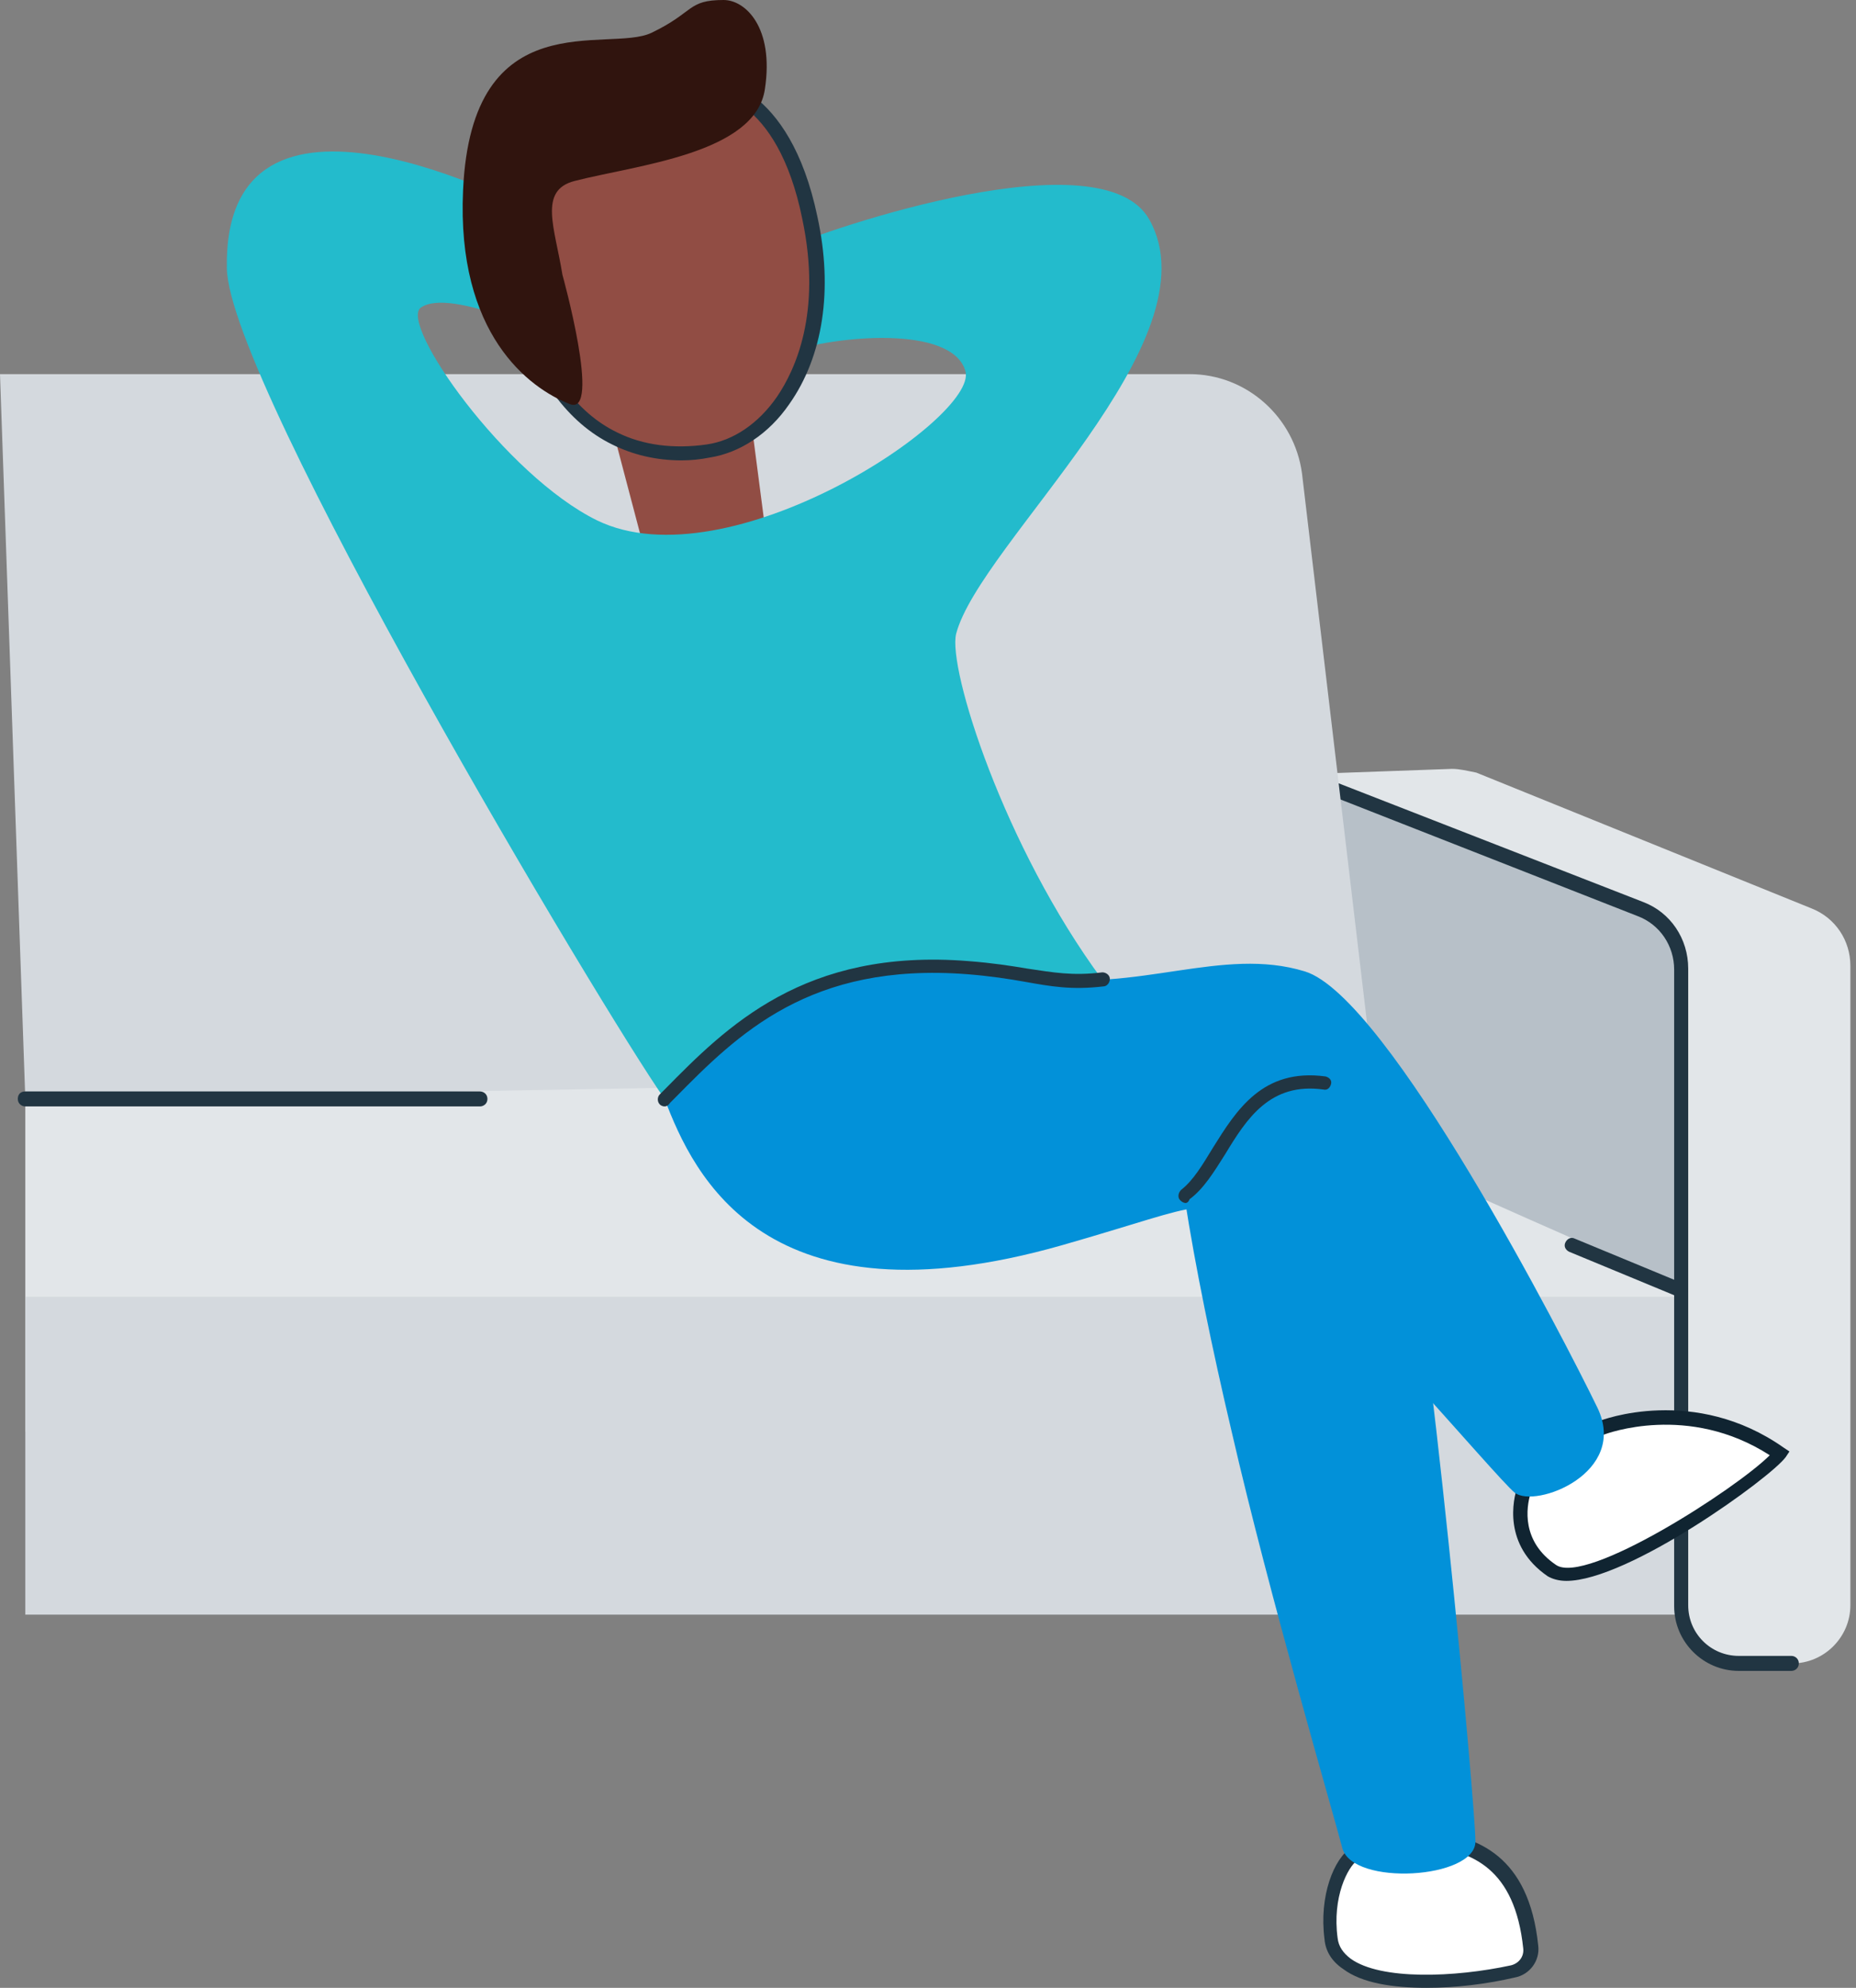
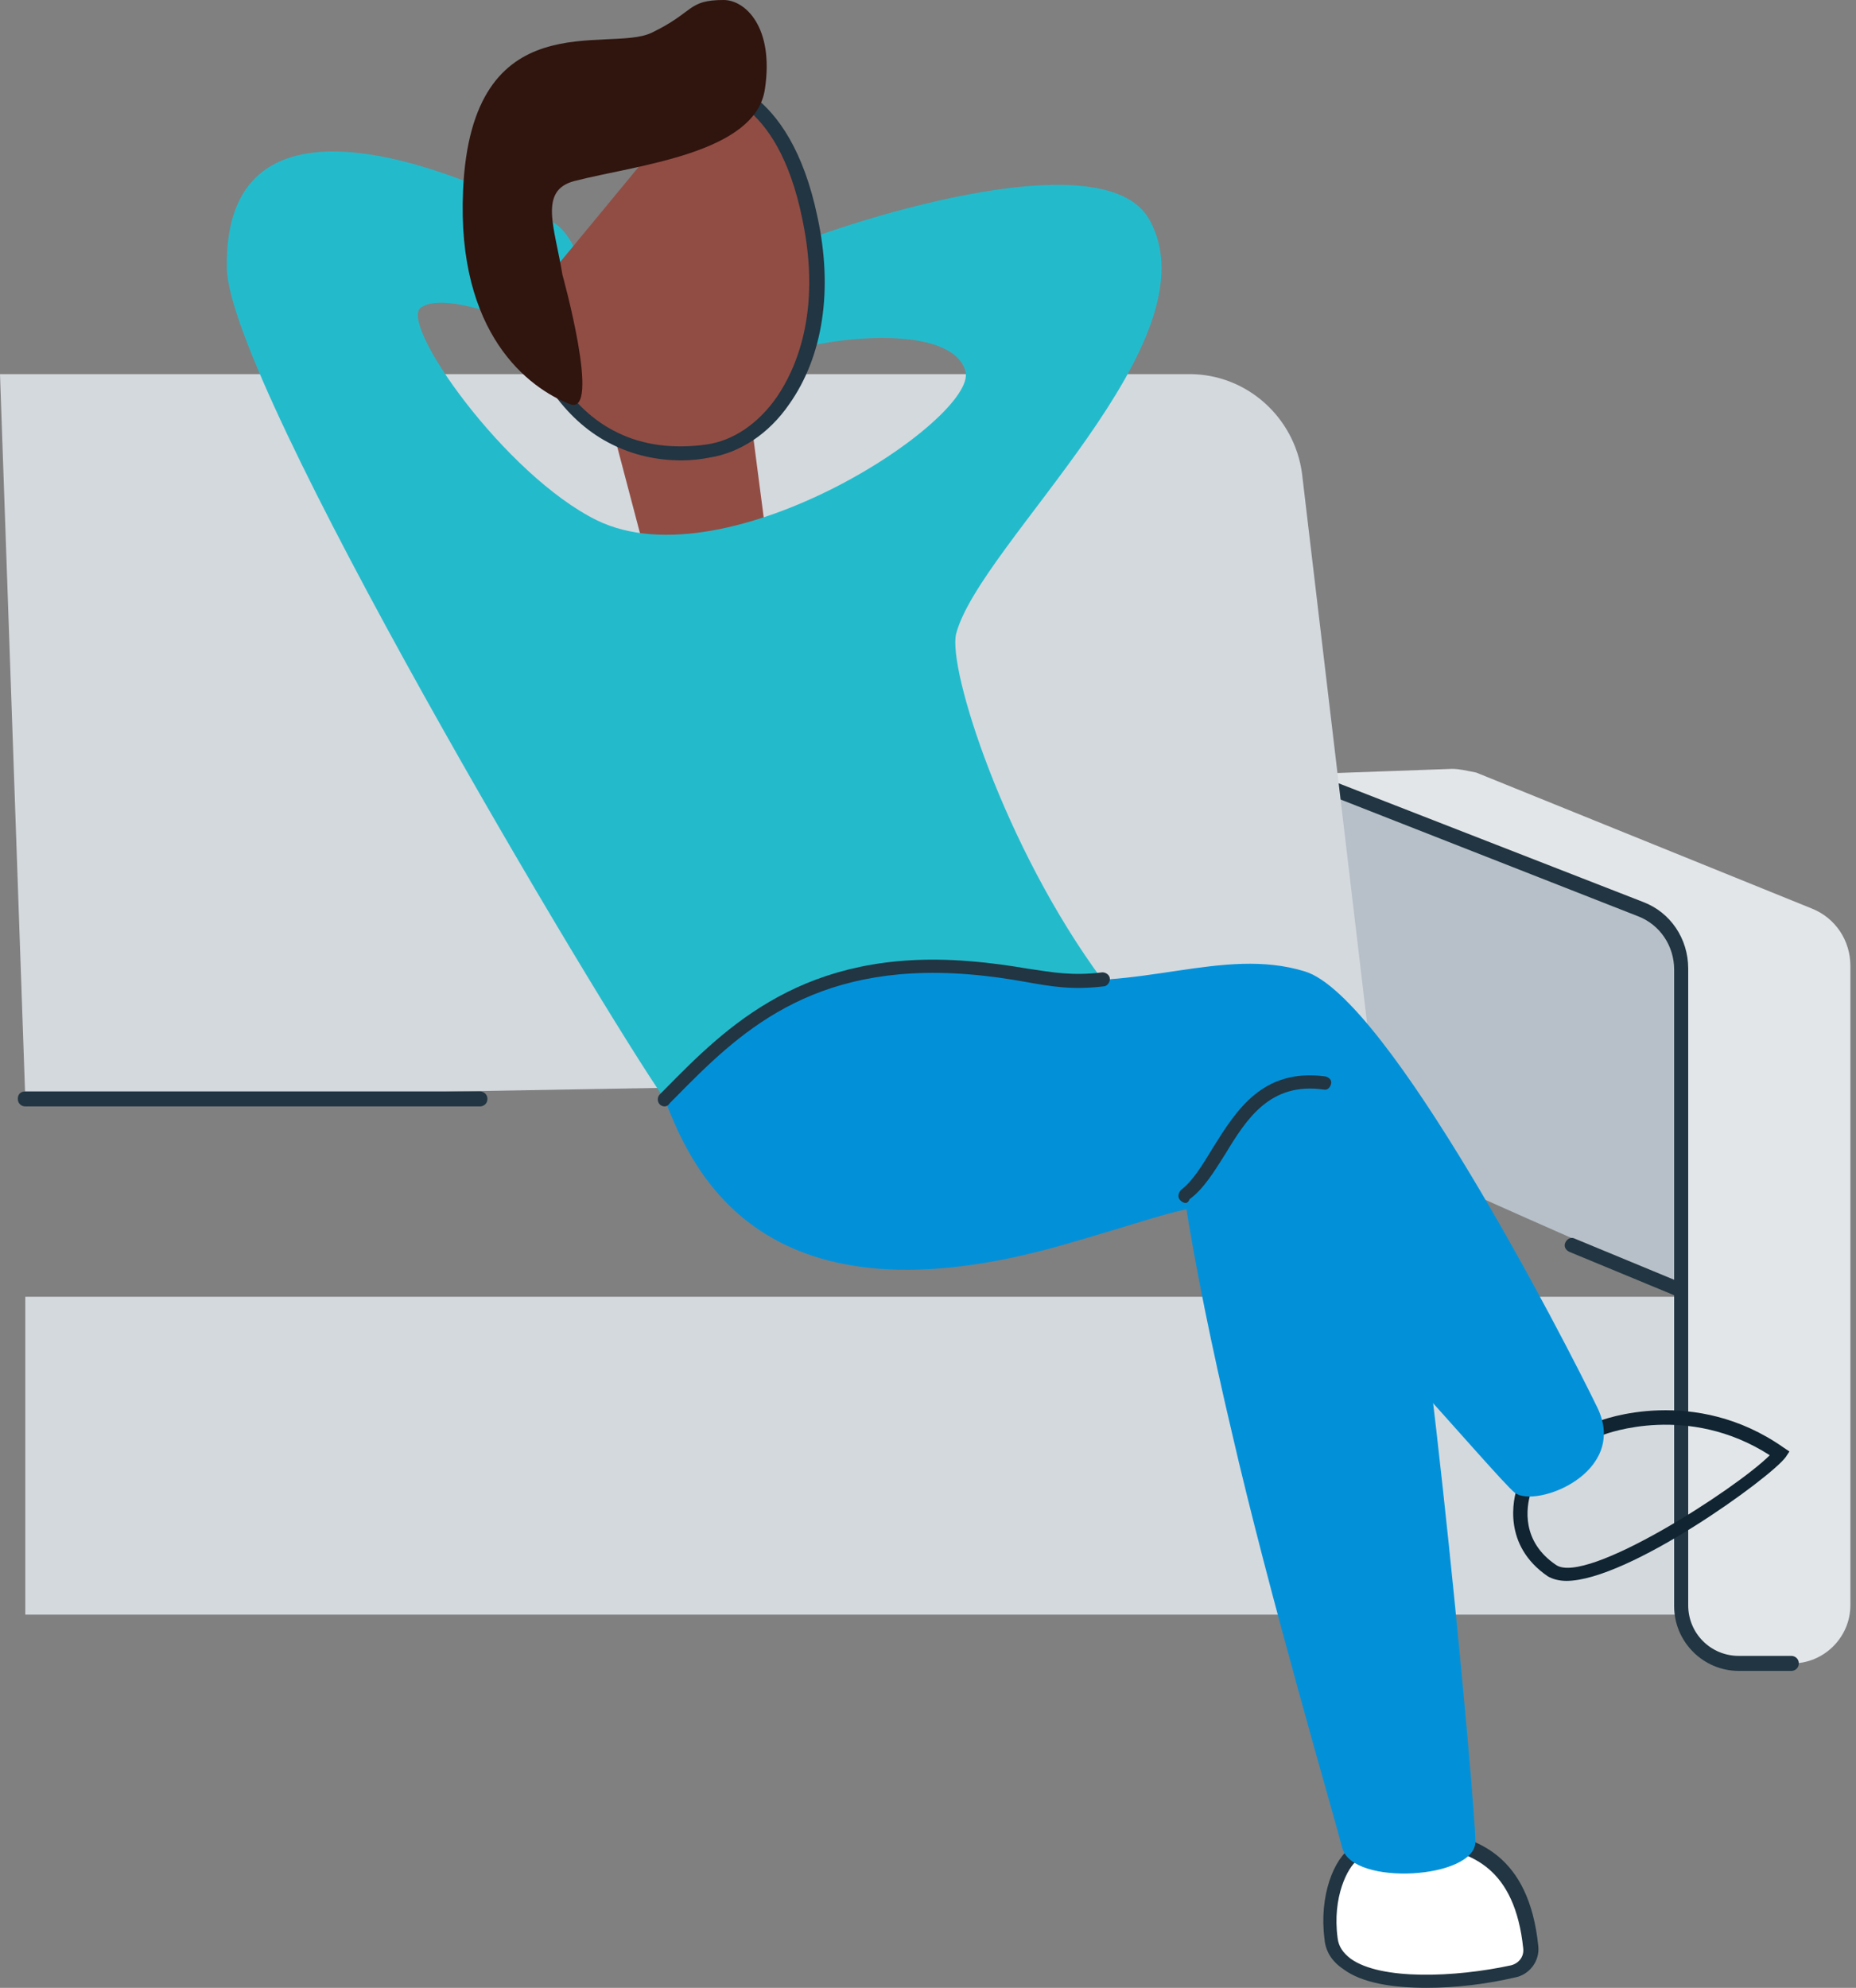
<svg xmlns="http://www.w3.org/2000/svg" width="198" height="212" viewBox="0 0 198 212" fill="none">
  <rect x="0" y="0" width="198" height="212" fill="#808080" stroke="none" />
-   <path d="M188.3 146.6L2.7 152.7V114.5H167.8L188.3 146.6Z" fill="#E2E6E9" />
  <path d="M142.9 84.4L146.5 122.6C146.5 122.6 179.3 137.4 179.3 136.9C179.3 136.4 179.3 98.6 179.3 98.6L142.9 84.4Z" fill="#B7C0C8" />
  <path d="M183.9 138.3H2.7V172.2H183.9V138.3Z" fill="#D4D9DE" />
  <path d="M154.9 82L138.2 82.6L175 96.9C177.6 97.9 179.4 100.5 179.4 103.3V171.2C179.4 174.6 182.2 177.4 185.6 177.4H191.2C194.6 177.4 197.4 174.6 197.4 171.2V103C197.4 100.3 195.8 97.9 193.3 96.9L157.5 82.4C156.5 82.2 155.7 82 154.9 82Z" fill="#E2E6E9" />
  <path d="M191.1 178.2H185.5C181.7 178.2 178.6 175.1 178.6 171.3V103.4C178.6 100.9 177.1 98.6 174.7 97.7L138 83.3C137.6 83.1 137.4 82.7 137.6 82.3C137.8 81.9 138.2 81.7 138.6 81.9L175.3 96.2C178.2 97.3 180.1 100.1 180.1 103.3V171.2C180.1 174.2 182.5 176.6 185.5 176.6H191.1C191.5 176.6 191.9 176.9 191.9 177.4C191.9 177.9 191.5 178.2 191.1 178.2Z" fill="#213542" />
  <path d="M0 39.9H126.9C133 39.9 138.1 44.5 138.9 50.5L146.5 114.7L2.7 117.2L0 39.9Z" fill="#D4D9DE" />
  <path d="M144.5 197.7C143.1 198.6 141.4 202.2 142 206.7C142.7 212.1 153.8 211.8 161.4 210.3C162.6 210 163.4 208.9 163.3 207.7C162.4 198.5 157.2 196.7 152.7 196.2C150.2 195.8 144.5 197.7 144.5 197.7Z" fill="white" />
  <path d="M152.2 212C148.6 212 145.3 211.5 143.3 210C142.1 209.2 141.4 208.1 141.3 206.8C140.7 202.2 142.3 198.2 144.2 197L144.4 196.9C144.6 196.8 150.4 195 152.8 195.3C157.5 195.9 163.1 197.8 164.1 207.5C164.3 209.1 163.2 210.6 161.6 210.9C158.6 211.6 155.3 212 152.2 212ZM144.8 198.4C143.8 199.1 142.1 202.3 142.7 206.7C142.8 207.6 143.3 208.3 144.1 208.9C147.3 211.2 155.2 210.9 161.2 209.6C162 209.4 162.6 208.7 162.5 207.8C161.6 199.2 157 197.5 152.5 196.9C150.7 196.7 146.4 197.8 144.8 198.4Z" fill="#213542" />
  <path d="M79.9 43.1L81.8 57.7L69.1 60L65.2 45.2L79.9 43.1Z" fill="#914D44" />
  <path d="M24.2 28.6C24.4 41 64.3 107.8 70.9 117.2C80 107.9 106.4 103.3 117.6 104.5C107.1 90.3 101.1 71.3 102 67.6C104.5 58 129.9 36.3 122.6 23.4C117.6 14.5 88.8 24.2 83.2 26.7C77.6 29.2 78.8 39.4 83.9 37.6C89 35.8 101.6 34.6 103 39.6C104.3 44.6 77.7 62.3 63.7 55.5C53.9 50.7 42.5 34.5 44.9 32.8C48.1 30.6 59.3 36.1 61.8 37C64.2 37.9 63.1 26.1 59 23.7C54.9 21.3 23.8 5.4 24.2 28.6Z" fill="#23BBCC" />
-   <path d="M162.601 158.8C162.001 160.6 161.401 164.7 165.501 167.5C169.601 170.4 188.001 157.6 189.801 155.1C181.401 149.2 172.701 151.6 170.701 152.3C168.301 153.2 162.601 158.8 162.601 158.8Z" fill="white" />
  <path d="M167.1 168.6C166.3 168.6 165.6 168.4 165.1 168.1C160.3 164.8 161.4 159.9 161.9 158.5L162 158.3L162.1 158.2C162.3 158 168 152.5 170.5 151.6C170.9 151.4 180.8 147.7 190.3 154.4L190.9 154.8L190.5 155.4C188.9 157.6 173.7 168.6 167.1 168.6ZM163.3 159.2C162.8 160.8 162.3 164.4 166 166.9C169.2 169.1 185.2 158.8 188.8 155.2C180.1 149.6 171.4 152.9 171.1 153C169.2 153.7 164.9 157.6 163.3 159.2Z" fill="#102431" />
-   <path d="M75.4 9C75.4 9 83.4 8.9 86.4 23.2C89.4 37.5 82.7 47 75.6 48.1C68.5 49.2 59.8 46.8 55.5 33.1C51.3 19.4 62 7.9 75.4 9Z" fill="#914D44" />
+   <path d="M75.4 9C75.4 9 83.4 8.9 86.4 23.2C89.4 37.5 82.7 47 75.6 48.1C68.5 49.2 59.8 46.8 55.5 33.1Z" fill="#914D44" />
  <path d="M72.7 49.1C70 49.1 67.5 48.5 65.3 47.4C60.6 45.1 57.1 40.3 54.9 33.4C53.1 27.8 53.8 22.1 56.6 17.4C60.5 11.1 67.7 7.6 75.5 8.3C76.2 8.3 84.2 8.8 87.2 23.1C88.9 30.9 87.8 38 84.2 43.1C82 46.3 78.9 48.3 75.7 48.8C74.7 49 73.7 49.1 72.7 49.1ZM73.6 9.7C67 9.7 61.1 12.8 57.8 18.2C55.2 22.5 54.6 27.7 56.2 33C58.3 39.6 61.5 44 65.8 46.1C68.6 47.5 71.9 47.9 75.4 47.4C78.2 47 80.9 45.2 82.9 42.3C84.8 39.5 87.7 33.4 85.6 23.4C82.9 10 75.7 9.8 75.4 9.8H75.3C74.8 9.7 74.2 9.7 73.6 9.7Z" fill="#213542" />
  <path d="M60.8 43.1C56.4 41.4 48.7 35.6 49.4 20.3C50.3 0 64.9 5.7 69.5 3.5C74.1 1.3 73.3 0 77.2 0C79.5 0 82.6 2.9 81.6 9.5C80.6 16.4 67.9 17.6 61.3 19.3C57.4 20.3 59.2 24.3 60 29.3C60 29.3 64.2 44.4 60.8 43.1Z" fill="#30140E" />
  <path d="M70.9 117.2C74 125.4 81.7 141.8 113.3 132.8C129.4 128.2 128.1 127.2 134.8 131.6C141.5 135.9 159.5 157.5 161.6 159.2C163.8 160.9 173.8 157.1 170.4 150.1C167 143.1 148.1 106.3 139.2 103.6C130.4 100.9 121.4 105.9 110.4 104.2C99.5 102.5 84.6 100.2 70.9 117.2Z" fill="#0291D9" />
  <path d="M130 124.8C128.6 114.2 146.2 108.8 149 122.6C152.6 140.1 157.4 192.6 157.4 196.4C157.4 200.4 144.3 201.2 143.2 197.1C142.3 193.6 135.4 170.1 131.4 152.7C129.3 143.8 127.5 135 126.4 127.9C126.3 127 130.1 125.7 130 124.8Z" fill="#0291D9" />
  <path d="M70.9 118C70.7 118 70.5 117.9 70.4 117.8C70.1 117.5 70.1 117 70.4 116.7L70.9 116.2C77.5 109.5 85.8 101.1 103.3 102.5C105.9 102.7 107.8 103 109.6 103.3C112.3 103.7 114.4 104.1 117.6 103.7C118 103.7 118.4 104 118.4 104.4C118.4 104.8 118.1 105.2 117.7 105.2C114.3 105.6 112.1 105.2 109.3 104.7C107.6 104.4 105.7 104.1 103.2 103.9C86.4 102.6 78.7 110.3 72 117.1L71.5 117.6C71.3 117.9 71.1 118 70.9 118Z" fill="#213542" />
  <path d="M126.5 128.3C126.3 128.3 126.1 128.2 125.9 128C125.6 127.7 125.7 127.2 126 126.9C127.3 125.9 128.3 124.2 129.4 122.4C131.9 118.4 134.7 113.9 141.4 114.8C141.8 114.9 142.1 115.2 142 115.6C141.9 116 141.6 116.3 141.2 116.2C135.5 115.4 133 119.3 130.7 123.1C129.5 125 128.4 126.8 126.9 127.9C126.8 128.2 126.6 128.3 126.5 128.3Z" fill="#213542" />
  <path d="M179.3 138.4C179.2 138.4 179.1 138.4 179 138.3L167.4 133.5C167 133.3 166.8 132.9 167 132.5C167.2 132.1 167.6 131.9 168 132.1L179.6 136.9C180 137.1 180.2 137.5 180 137.9C179.9 138.2 179.6 138.4 179.3 138.4Z" fill="#213542" />
  <path d="M51.2 118H2.7C2.3 118 1.9 117.7 1.9 117.2C1.9 116.7 2.2 116.4 2.7 116.4H51.2C51.6 116.4 52 116.7 52 117.2C52 117.7 51.6 118 51.2 118Z" fill="#213542" />
</svg>